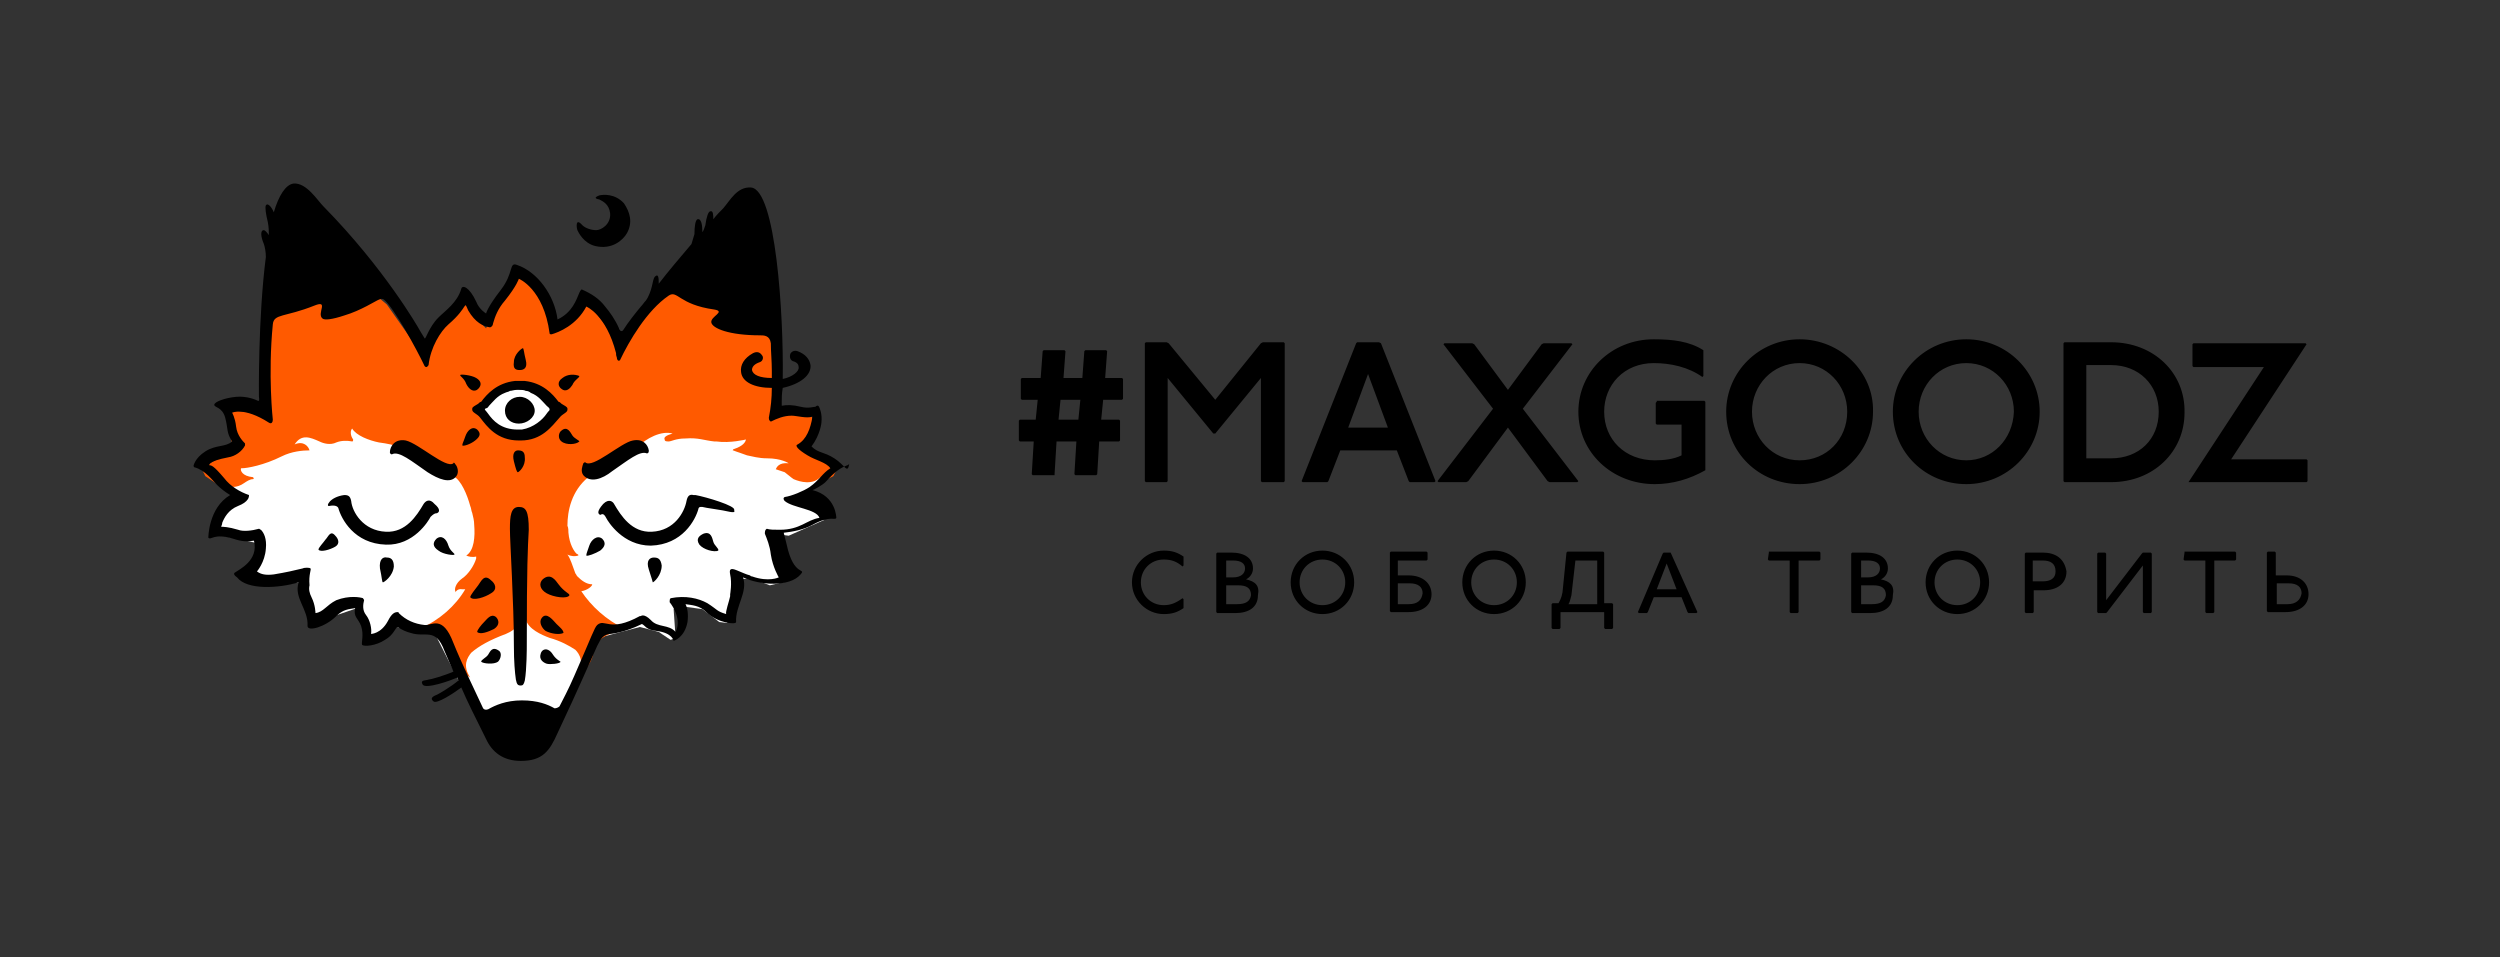
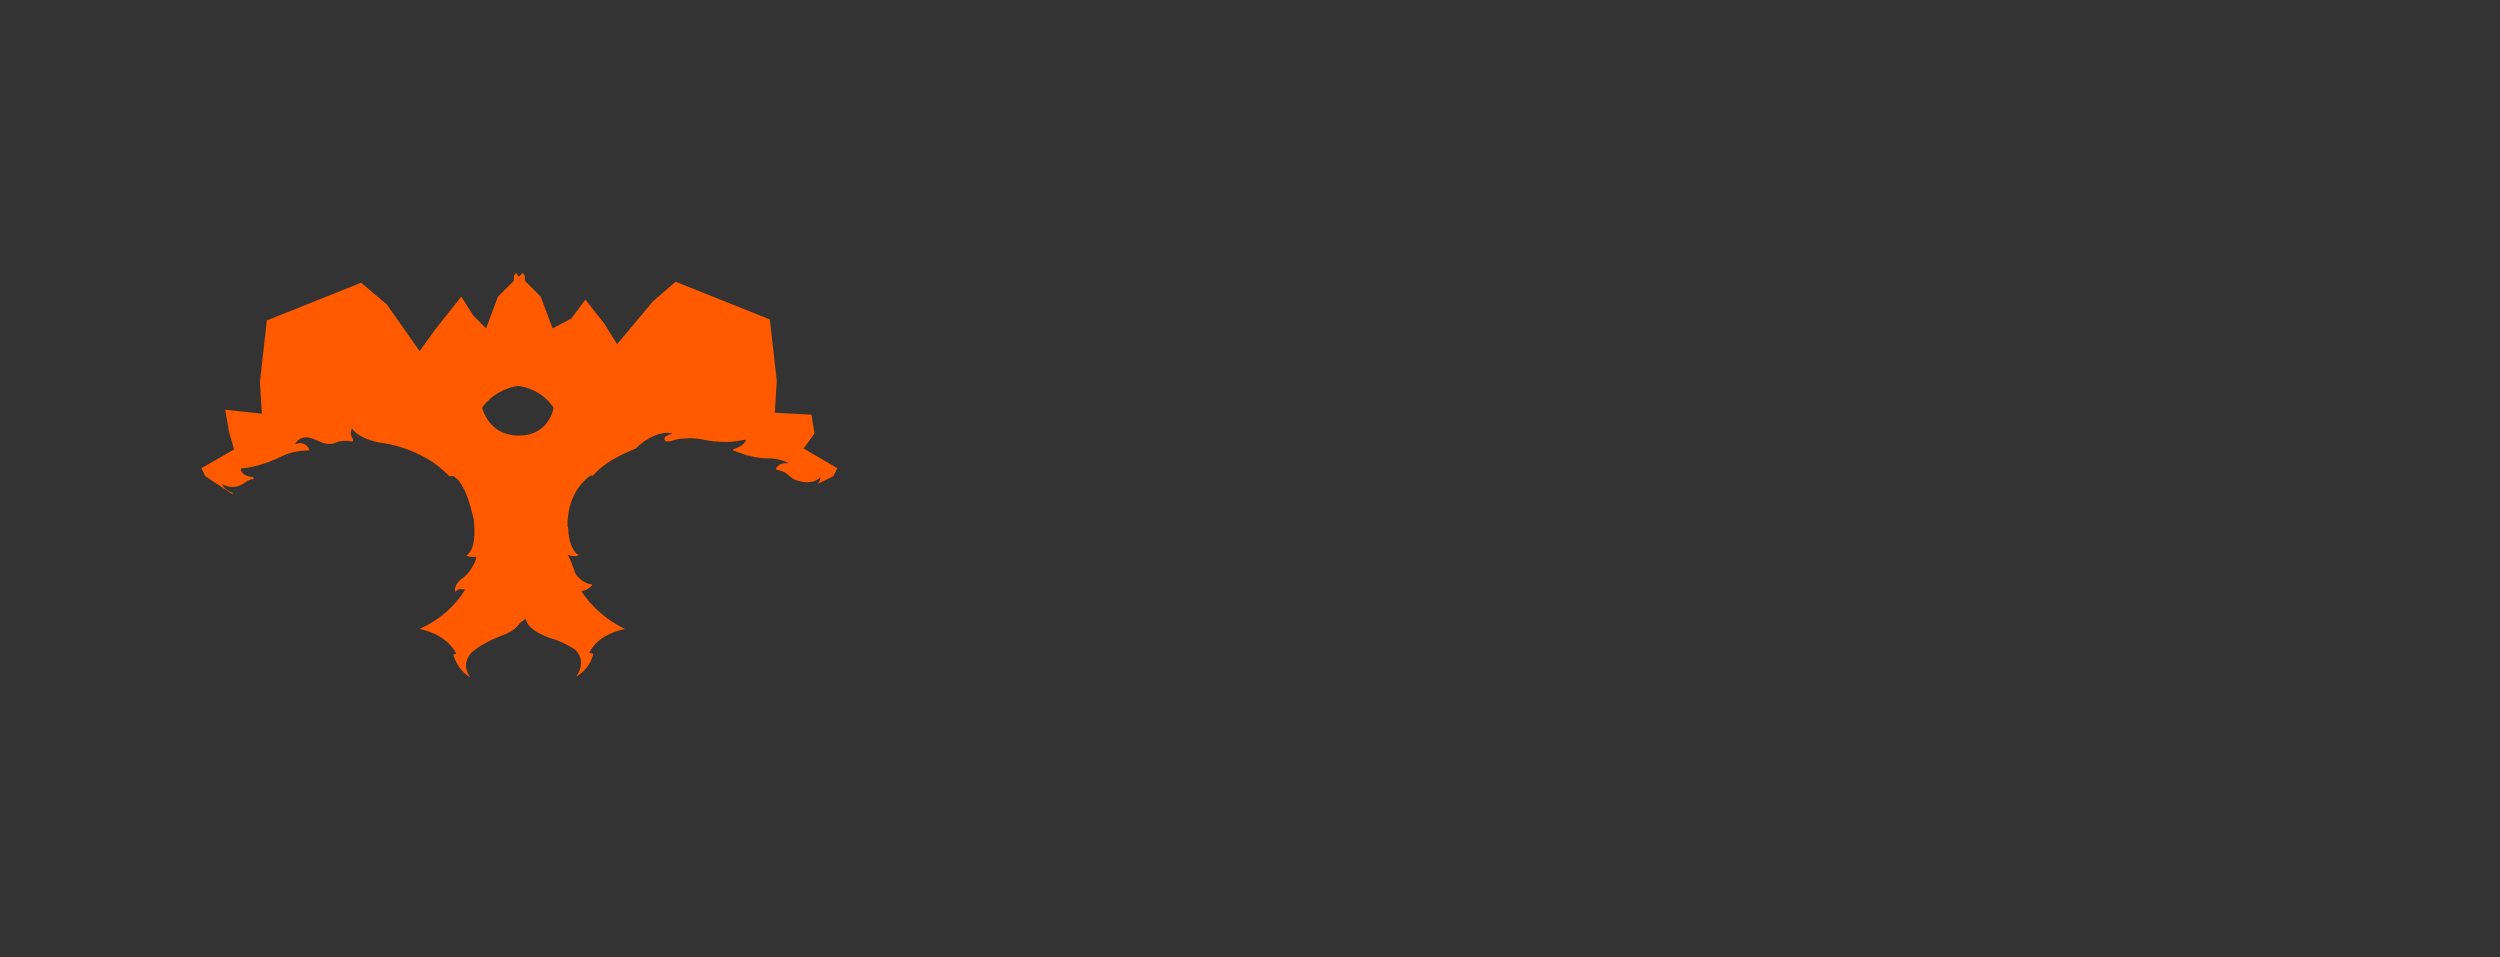
<svg xmlns="http://www.w3.org/2000/svg" id="color_horizontal_1_" x="0px" y="0px" viewBox="0 0 252 96.5" style="enable-background:new 0 0 252 96.5;" xml:space="preserve">
  <rect x="0" y="0" width="252" height="96.5" fill="#333333" stroke="none" />
  <style type="text/css"> .st0{fill-rule:evenodd;clip-rule:evenodd;fill:#FFFFFF;} .st1{fill-rule:evenodd;clip-rule:evenodd;fill:#FF5A00;} .st2{fill-rule:evenodd;clip-rule:evenodd;} </style>
  <g id="Shape_50">
    <g>
-       <path class="st0" d="M80.2,50.5l4-3.1L81.4,45l-8-2.6l-20.9,1.4l-20.5-1.3l-7.5,3.5L22,48.5l2.1,1.9l-2,1.4l-0.5,2l4.1,0.9 l0.1,1.7l-1.1,1.9l2.7,0.7l2.8-0.3l1.1,4.2l4.7-1.6l1,3.7l3-1.8l3.9,0.8l4.7,9.3l7.7-0.5l3-7.4l1-1.1l4.2-1.1l1.9,0.5l1.2,0.8 l0.5-0.2l-0.2-2.9l0.7-0.3l2.2,0.3l1.7,1.3l0.8,0.1l0.7-3.7l0.1-0.8l1.9,0.1l1.6,0.6l1.7-0.4l-1.3-4.8l1.5,0.2l3.6-1.6L81.9,51 L80.2,50.5z M52.5,43.7c2.2,0.1,3.5-2.3,3.5-2.3c0-1.2-2.1-2.5-4-2.7c-1.9-0.2-3.5,1.6-3.5,2.7C48.5,42.5,50.3,43.6,52.5,43.7z" />
-     </g>
+       </g>
  </g>
  <g id="Shape_48">
    <g>
      <path class="st1" d="M81,45.2l1.1-1.5l-0.3-1.9l-3.7-0.2l0.2-3.2l-0.7-6.2l-9.5-3.8l-2.3,2l-3.6,4.3l-1.3-2.1L59,30.2l-1.4,1.9 l-1.9,1l-1.2-3.2l-1.6-1.6l0-0.5l-0.2-0.3l-0.4,0.4L52,27.5l-0.2,0.3l0,0.5l-1.6,1.6L49,33.1l-1.3-1.3l-1.2-1.9l-2.7,3.4l-1.5,2.1 l-3.3-4.7l-2.6-2.2l-9.5,3.8l-0.7,6.2l0.2,3.2l-3.7-0.4l0.4,2.3l0.5,1.7l-3.3,1.9l0.4,0.8l2.7,1.8c0,0,0,0,0.1-0.1 c-0.5-0.2-0.9-0.4-1.1-0.9c0.7,0.4,1.5,0.4,2.2-0.1c0.3-0.2,0.6-0.4,0.9-0.4c0.1,0,0.1-0.1,0-0.2c-1.1-0.1-1.3-0.7-1.2-0.9 c0,0,0.1,0,0.1,0c0.5,0,2.2-0.3,4-1.2c1-0.5,2.1-0.6,2.8-0.6c-0.1-0.4-0.6-1-1.5-0.6c0.7-1.1,1.6-0.7,2.5-0.3 c0.4,0.2,1.1,0.4,1.7,0.1c0.5-0.2,1.1-0.2,1.6-0.1c0.1,0,0.1-0.1,0.1-0.2c-0.3-0.4-0.3-0.9-0.1-1.1c0.4,0.7,1.7,1.2,2.7,1.4 c1.6,0.2,3.2,0.7,4.8,1.6c0.9,0.5,1.6,1.1,2.3,1.8c0.1,0,0.2,0,0.4,0c0.8,0.4,1.4,1.9,1.7,3c0.1,0.2,0.1,0.5,0.2,0.7 c0.1,0.4,0.2,0.8,0.2,1.2c0.1,1.2,0,2.6-0.8,3.1c0.2,0.1,0.6,0.2,1,0.1c0,0.1,0,0.1,0,0.2c-0.2,0.7-0.8,1.6-1.4,2 c-0.7,0.5-0.8,1.1-0.7,1.3c0,0.1,0,0.1,0,0.1s0.2-0.4,0.7-0.3c0.1,0,0.2,0,0.3,0c-1,1.7-2.6,3.1-4.6,4c2.3,0.5,3.3,1.7,3.7,2.5 l-0.3,0.1c0,0,0.3,1.4,1.7,2.3c-0.8-1.2-0.3-2,0.1-2.5c0.8-0.7,1.9-1.3,3.5-1.9c0.5-0.2,1.1-0.6,1.4-1.1c0,0,0.8-0.6,0.6-0.4 c0.2,1,1.6,1.6,2.4,1.9c1.1,0.3,2,0.8,2.6,1.2c0.4,0.4,1,1.3,0.1,2.7c1.5-0.9,1.7-2.3,1.7-2.3l-0.4-0.1c0.4-0.8,1.3-1.9,3.6-2.4 c-1.9-0.9-3.4-2.3-4.4-3.8c0.6-0.1,1.1-0.5,1.1-0.7c-0.6,0-1.1-0.4-1.5-0.8c-0.1-0.1-0.1-0.2-0.2-0.3c-0.3-0.8-0.5-1.5-0.8-1.9 c0.4,0.2,0.8,0.2,1.1,0.1c0-0.1,0-0.1-0.2-0.2c-0.2-0.2-0.7-0.9-0.8-2.1c0-0.2,0-0.5-0.1-0.7c0-1.5,0.4-3.5,2.1-4.9 c0.2-0.1,0.3-0.2,0.4-0.2c0,0,0,0.1,0,0.1c0.1-0.1,0.3-0.3,0.4-0.4c0.1-0.1,0.2-0.2,0.3-0.3c0.5-0.4,1-0.8,1.6-1.1 c0.7-0.4,1.4-0.7,2.1-1c1.1-1.1,2.6-1.8,3.7-1.5c-0.7,0.2-0.9,0.4-0.8,0.6c0,0.2,0.2,0.2,0.4,0.2c0,0,0,0,0,0 c0.3,0,0.7-0.3,1.7-0.3c1.3-0.1,1.9,0.2,2.9,0.3c0.1,0,0.1,0,0.2,0c1.4,0.2,3-0.2,3-0.2c-0.1,0.5-0.7,0.8-1.3,1 c0,0.1-0.1,0.1,0,0.1c0.5,0.2,0.9,0.3,1.4,0.5c0.5,0.1,1.2,0.3,2,0.3c1.5,0,2.2,0.5,2.2,0.5c-1-0.1-1.2,0.4-1.3,0.6 c0.3,0.1,0.6,0.2,0.9,0.3c0.4,0.3,0.6,0.5,0.9,0.7c0.7,0.3,1.9,0.6,2.7-0.2c0,0.2-0.1,0.5-0.3,0.7L84,48l0.4-0.8L81,45.2z M52.5,43.9C52.5,43.9,52.5,43.9,52.5,43.9L52.5,43.9c-0.1,0-0.1,0-0.2,0c-0.1,0-0.1,0-0.2,0l0,0c0,0,0,0,0,0 c-2.9-0.1-3.5-2.8-3.5-2.8s1.1-1.8,3.6-2.2c2.5,0.3,3.6,2.2,3.6,2.2S55.4,43.8,52.5,43.9z" />
    </g>
  </g>
  <g id="Shape_73_copy_6">
    <g>
-       <path class="st2" d="M114.1,58.7c0,1.8,1.5,3.2,3.2,3.2c0.9,0,1.4-0.2,2-0.6v-0.9l-0.1-0.1c-0.7,0.5-1.2,0.7-1.9,0.7 c-1.3,0-2.3-1-2.3-2.3s1-2.3,2.3-2.3c0.8,0,1.3,0.2,1.9,0.7l0.1-0.1v-0.9c-0.6-0.4-1.1-0.6-2-0.6 C115.6,55.5,114.1,56.9,114.1,58.7z M125.6,58.4c0.4-0.2,0.7-0.6,0.7-1.1c0-1-0.8-1.6-2.2-1.6h-1.4l-0.1,0.1v5.9l0.1,0.1h1.8 c1.4,0,2.3-0.6,2.3-1.8C127,59,126.5,58.6,125.6,58.4z M123.6,56.5h0.7c0.8,0,1.2,0.3,1.2,0.8c0,0.5-0.4,0.9-1.2,0.9h-0.7V56.5z M124.7,60.9h-1.1V59h1.2c0.9,0,1.3,0.3,1.3,1C126,60.6,125.6,60.9,124.7,60.9z M133.3,55.5c-1.8,0-3.2,1.4-3.2,3.2 s1.4,3.2,3.2,3.2c1.8,0,3.2-1.4,3.2-3.2S135.1,55.5,133.3,55.5z M133.3,61c-1.3,0-2.3-1-2.3-2.3s1-2.3,2.3-2.3 c1.3,0,2.3,1,2.3,2.3S134.6,61,133.3,61z M142,58h-1.1v-1.5h2.9l0.1-0.1v-0.7l-0.1-0.1h-3.6l-0.1,0.1v5.9l0.1,0.1h1.8 c1.4,0,2.3-0.7,2.3-1.8S143.4,58,142,58z M142,60.9h-1.1v-2.1h1.2c0.9,0,1.3,0.4,1.3,1C143.3,60.5,142.9,60.9,142,60.9z M150.6,55.5c-1.8,0-3.2,1.4-3.2,3.2s1.4,3.2,3.2,3.2s3.2-1.4,3.2-3.2S152.4,55.5,150.6,55.5z M150.6,61c-1.3,0-2.3-1-2.3-2.3 s1-2.3,2.3-2.3s2.3,1,2.3,2.3S151.9,61,150.6,61z M161.7,60.9v-5.2l-0.1-0.1h-3.6l-0.1,0.1l-0.4,4c-0.1,0.6-0.3,0.9-0.4,1.1h-0.6 l-0.1,0.1v2.4l0.1,0.1h0.7l0.1-0.1v-1.6h4.4v1.6l0.1,0.1h0.7l0.1-0.1v-2.4l-0.1-0.1H161.7z M160.9,60.9h-2.8 c0.1-0.1,0.2-0.5,0.3-0.9l0.4-3.5h2.2V60.9z M168.4,55.7h-0.7l-0.1,0.1l-2.5,5.9l0.1,0.1h0.8l0.1-0.1l0.6-1.5h2.8l0.6,1.5l0.1,0.1 h0.8l0.1-0.1L168.4,55.7L168.4,55.7z M167,59.4l1-2.6l1,2.6H167z M178.3,55.7L178.3,55.7l-0.1,0.7l0.1,0.1h2.1v5.2l0.1,0.1h0.7 l0.1-0.1v-5.2h2.1l0.1-0.1v-0.7l-0.1-0.1H178.3z M189.6,58.4c0.4-0.2,0.7-0.6,0.7-1.1c0-1-0.8-1.6-2.2-1.6h-1.4l-0.1,0.1v5.9 l0.1,0.1h1.8c1.4,0,2.3-0.6,2.3-1.8C191,59,190.5,58.6,189.6,58.4z M187.6,56.5h0.7c0.8,0,1.2,0.3,1.2,0.8c0,0.5-0.4,0.9-1.2,0.9 h-0.7V56.5z M188.7,60.9h-1.1V59h1.2c0.9,0,1.3,0.3,1.3,1C190,60.6,189.6,60.9,188.7,60.9z M197.3,55.5c-1.8,0-3.2,1.4-3.2,3.2 s1.4,3.2,3.2,3.2c1.8,0,3.2-1.4,3.2-3.2S199.1,55.5,197.3,55.5z M197.3,61c-1.3,0-2.3-1-2.3-2.3s1-2.3,2.3-2.3 c1.3,0,2.3,1,2.3,2.3S198.6,61,197.3,61z M205.9,55.7h-1.7l-0.1,0.1v5.9l0.1,0.1h0.7l0.1-0.1v-2.2h1c1.4,0,2.3-0.7,2.3-1.9 C208.1,56.3,207.2,55.7,205.9,55.7z M205.9,58.6h-1v-2.1h1c0.8,0,1.3,0.3,1.3,1.1C207.2,58.3,206.7,58.6,205.9,58.6z M216,55.7 l-0.1,0.1l-3.6,4.7v-4.7l-0.1-0.1h-0.7l-0.1,0.1v5.9l0.1,0.1h0.8l0.1-0.1l3.6-4.7v4.7l0.1,0.1h0.7l0.1-0.1v-5.9l-0.1-0.1H216z M220.2,55.7L220.2,55.7l-0.1,0.7l0.1,0.1h2.1v5.2l0.1,0.1h0.7l0.1-0.1v-5.2h2.1l0.1-0.1v-0.7l-0.1-0.1H220.2z M230.5,58h-1.1 v-2.3l-0.1-0.1h-0.7l-0.1,0.1v5.9l0.1,0.1h1.8c1.4,0,2.3-0.7,2.3-1.8S231.9,58,230.5,58z M230.6,60.9h-1.1v-2.1h1.2 c0.9,0,1.3,0.4,1.3,1C231.9,60.5,231.4,60.9,230.6,60.9z M111.4,38.1l0.2-2.7l-0.1-0.1h-2.1l-0.1,0.1l-0.2,2.7h-1.9l0.2-2.7 l-0.1-0.1h-2.1l-0.1,0.1l-0.2,2.7H103l-0.1,0.1v2l0.1,0.1h1.6l-0.2,2h-1.6l-0.1,0.1v2l0.1,0.1h1.4l-0.2,3.3l0.1,0.1h2.2l0-0.1 l0.2-3.3h2l-0.2,3.3l0.1,0.1h2.1l0.1-0.1l0.2-3.3h2l0.1-0.1v-2l-0.1-0.1h-1.8l0.2-2h1.9l0.1-0.1v-2l-0.1-0.1H111.4z M108.7,42.3 h-2l0.2-2h2L108.7,42.3z M127.3,34.5l-0.2,0.1l-4.6,5.7l-4.7-5.7l-0.2-0.1h-2.1l-0.1,0.1v13.9l0.1,0.1h2.1l0.1-0.1V38.1l4.6,5.6 h0.2l4.6-5.6v10.4l0.1,0.1h2.2l0.1-0.1V34.6l-0.1-0.1H127.3z M139,34.5h-2.2l-0.1,0.1l-5.5,13.9l0.1,0.1h2.5l0.1-0.1l1.2-3.1h5.7 l1.2,3.1l0.1,0.1h2.5l0.1-0.1l-5.5-13.9L139,34.5z M135.9,43.1l2-5.4l2,5.4H135.9z M159.1,48.5l-5.6-7.3l5-6.5l-0.1-0.1h-2.8 l-0.2,0.1l-3.4,4.6l-3.4-4.6l-0.2-0.1h-2.8l-0.1,0.1l5,6.5l-5.6,7.3l0.1,0.1h2.8l0.2-0.1l4-5.4l4,5.4l0.2,0.1h2.8L159.1,48.5z M167,40.5l-0.1,0.1v2.1l0.1,0.1h2.5v3.1c-0.8,0.4-1.8,0.5-2.7,0.5c-3,0-5.1-2.1-5.1-4.9c0-2.7,2-4.9,5-4.9c1.7,0,3.5,0.4,4.9,1.4 l0.1-0.1v-2.6c-1.4-0.9-3.1-1.1-5-1.1c-4.3,0-7.6,3.3-7.6,7.3c0,4.1,3.4,7.3,7.7,7.3c1.8,0,3.5-0.5,5.1-1.4v-6.9l-0.1-0.1H167z M181.4,34.2c-4.1,0-7.4,3.3-7.4,7.3c0,4.1,3.3,7.3,7.4,7.3c4.1,0,7.4-3.3,7.4-7.3C188.9,37.5,185.5,34.2,181.4,34.2z M181.4,46.4 c-2.7,0-4.8-2.2-4.8-4.9c0-2.7,2.1-4.9,4.8-4.9c2.7,0,4.8,2.2,4.8,4.9C186.2,44.3,184.1,46.4,181.4,46.4z M198.2,34.2 c-4.1,0-7.4,3.3-7.4,7.3c0,4.1,3.3,7.3,7.4,7.3c4.1,0,7.4-3.3,7.4-7.3C205.6,37.5,202.3,34.2,198.2,34.2z M198.2,46.4 c-2.7,0-4.8-2.2-4.8-4.9c0-2.7,2.1-4.9,4.8-4.9c2.7,0,4.8,2.2,4.8,4.9C202.9,44.3,200.8,46.4,198.2,46.4z M212.8,34.5h-4.7 l-0.1,0.1v13.9l0.1,0.1h4.7c4.3,0,7.4-3.1,7.4-7C220.3,37.6,217.1,34.5,212.8,34.5z M212.8,46.2h-2.5v-9.4h2.5 c2.8,0,4.8,2,4.8,4.7C217.6,44.3,215.6,46.2,212.8,46.2z M220.7,48.6h11.8l0.1-0.1v-2.1l-0.1-0.1h-7.6l7.6-11.6l-0.1-0.1h-11.3 l-0.1,0.1v2.2l0.1,0.1h7.1l-7.6,11.6L220.7,48.6z M44.1,51.7c0.2-0.1,0.3-0.4-0.3-0.9c-0.5-0.6-0.9-0.3-1.1,0 c-0.7,1.2-1.8,2.9-3.8,2.8c-2.3-0.1-3.4-2-3.5-3.1c-0.1-0.5-0.3-0.6-0.7-0.6c-1.5,0.2-1.9,1.2-1.5,1.1c0.5-0.1,0.8,0,0.9,0.2 c0.3,1.1,1.6,3.6,4.8,3.7c2.8,0.1,4.3-2.4,4.5-2.8C43.9,51.6,44,51.8,44.1,51.7z M44,54.3c-0.4,0.4-0.4,0.8,0.2,1.2 c0.5,0.4,1.6,0.5,1.6,0.4c0.1-0.1-0.4-0.3-0.6-0.9C45,54.3,44.5,53.9,44,54.3z M48.1,43.3c-0.5-0.4-1,0.1-1.2,0.7 c-0.2,0.6-0.3,0.7-0.3,0.9c0.1,0.1,0.8-0.1,1.3-0.5S48.5,43.7,48.1,43.3z M48.2,39.2c0.4-0.4,0.3-0.8-0.2-1.1s-1.6-0.4-1.6-0.3 c-0.1,0.1,0.4,0.3,0.6,0.9C47.3,39.3,47.8,39.6,48.2,39.2z M45.7,46.7c-0.7,0.6-3.5-2-4.8-2.3c-1.1-0.2-1.6,0.6-1.6,1.2 c0,0.1,0.1,0.2,0.2,0.2c0.7-0.4,2,0.7,3.6,1.8c1.1,0.7,2.3,1.2,2.9,0.4c0.3-0.4,0.1-1-0.1-1.2C45.8,46.6,45.7,46.6,45.7,46.7z M39,56.2c-0.4-0.1-0.8,0.2-0.7,1.1c0.2,0.9,0.2,1.4,0.3,1.4c0.1,0,1-0.6,1.1-1.6C39.7,56.4,39.4,56.2,39,56.2z M52.4,37.3 c0.4,0,0.8-0.2,0.6-1s-0.2-1.2-0.3-1.2c-0.1,0-0.9,0.6-0.9,1.4C51.7,37.2,52,37.3,52.4,37.3z M60,24.8c1.7,0.4,2.8-0.6,3.2-1.3 c0.6-1.1,0.3-2.1-0.3-3c-0.9-1-2.1-0.9-2.5-0.8c-0.8,0.3,0,0.4,0,0.4c0.4,0.2,1,0.5,1.1,1.4c0.1,1.1-0.9,1.7-1.4,1.7 c-0.5,0-1.1-0.2-1.4-0.5c-0.7-0.8-0.6,0.2-0.5,0.5C58.3,23.4,58.8,24.5,60,24.8z M52.3,42.7c0.8,0,1.6-0.6,1.6-1.3 S53.2,40,52.4,40s-1.5,0.6-1.5,1.4S51.5,42.7,52.3,42.7z M51.8,46.5c0.2,0.8,0.3,1.1,0.4,1.1c0.1,0,0.8-0.6,0.7-1.5 c0-0.6-0.3-0.7-0.7-0.7C51.9,45.4,51.6,45.7,51.8,46.5z M32.8,54.4c-0.2,0.3-0.7,0.8-0.7,1c0.2,0.3,1.2,0,1.7-0.3 c0.5-0.3,0.3-0.8,0-1.1C33.3,53.4,33.1,54.1,32.8,54.4z M48.2,40.7c-0.3,0.2-0.6,0.3-0.6,0.5c0,0,0,0.1,0,0.1 c0,0.3,0.5,0.4,0.8,0.8c0.7,0.9,1.7,2.3,3.9,2.3c0,0,0.1,0,0.1,0c0,0,0.1,0,0.1,0c2.1,0,3.1-1.4,3.9-2.3c0.3-0.4,0.8-0.5,0.8-0.8 c0-0.1,0-0.1,0-0.1c0-0.2-0.3-0.3-0.6-0.5c-0.1-0.1-0.2-0.2-0.3-0.2c-0.6-0.8-1.6-1.9-3.4-2.1c-0.1,0-0.2,0-0.4,0c0,0-0.1,0-0.1,0 c0,0-0.1,0-0.1,0c-0.1,0-0.2,0-0.4,0c-1.8,0.2-2.8,1.3-3.4,2.1C48.4,40.5,48.3,40.6,48.2,40.7z M49.3,40.9c0.4-0.4,0.8-1,1.6-1.3 c0.2-0.1,0.4-0.1,0.5-0.2c0.2,0,0.4-0.1,0.7-0.1c0,0,0.1,0,0.1,0c0,0,0,0,0,0c0,0,0,0,0,0c0,0,0.1,0,0.1,0c0.3,0,0.5,0,0.7,0.1 c0.2,0,0.4,0.1,0.5,0.2c0.8,0.3,1.2,0.9,1.6,1.3c0.2,0.2,0.3,0.2,0.3,0.4c0,0.1-0.1,0.1-0.3,0.4c-0.4,0.6-1.3,1.4-2.5,1.6 c-0.1,0-0.2,0-0.4,0c-1.7,0-2.5-0.9-3-1.6c-0.2-0.3-0.4-0.4-0.3-0.5C49.1,41.1,49.1,41.2,49.3,40.9z M49.5,58.5 c-0.7-0.7-1,0.1-1.3,0.5c-0.3,0.4-0.8,1-0.8,1.2c0.3,0.4,1.5,0,2.1-0.4C50.2,59.4,49.9,58.8,49.5,58.5z M56.7,38.1 c-0.6,0.4-0.4,0.9-0.1,1.1c0.5,0.4,0.9-0.1,1.1-0.4c0.2-0.5,0.7-0.7,0.7-0.9C57.9,37.7,57.2,37.7,56.7,38.1z M61.7,47.5 c1.6-1.1,2.8-2.1,3.5-1.8c0.2,0,0.2-0.2,0.2-0.3c-0.1-0.6-0.6-1.2-1.6-1c-1.2,0.2-4.1,2.9-4.8,2.2c-0.1,0-0.1,0-0.2,0.1 c-0.1,0.3-0.3,0.8,0,1.2C59.5,48.7,60.7,48.3,61.7,47.5z M65.9,56.2c-0.4,0-0.8,0.3-0.5,1.2s0.4,1.3,0.4,1.3 c0.1,0,0.9-0.7,0.9-1.7C66.6,56.3,66.3,56.2,65.9,56.2z M59.4,55c-0.2,0.6-0.3,0.8-0.3,1c0.1,0.1,0.9-0.2,1.4-0.5 c0.5-0.4,0.6-0.8,0.2-1.2C60.2,53.9,59.6,54.4,59.4,55z M70.9,53.8c-0.4,0.2-0.8,0.5-0.4,1.1c0.4,0.5,1.5,0.8,1.9,0.6 c0.1-0.2-0.4-0.5-0.5-0.9C71.8,54.3,71.7,53.5,70.9,53.8z M84.1,46.2c-1.1-0.7-1.6-0.5-2.3-1.2c0.9-1.2,1-2.4,1-2.4s0,0,0,0 c0.1-0.9-0.2-1.5-0.2-1.5s-0.1-0.4-0.4-0.1C82,41,81.5,41.2,80.7,41c-0.8-0.2-1.4-0.2-1.9-0.1c0-0.1,0-0.3,0-0.4 c0-0.4,0-0.8,0.1-1.4c1.8-0.4,2.9-1.3,2.8-2.3c-0.1-0.6-0.5-1.1-1.3-1.4c-0.3-0.1-0.5,0-0.6,0.1c-0.2,0.1-0.3,0.7,0.1,0.9 c0.4,0.1,0.6,0.3,0.6,0.6c0.1,0.4-0.6,1-1.6,1.2c0.1-6.5-0.7-19.1-3.2-19.3c-1.4-0.1-2.1,1.3-2.8,2.1c-0.3,0.3-0.7,0.7-1,1.1 c0-0.4,0-0.9-0.3-0.8c-0.2,0-0.4,0.6-0.5,1.4c-0.1,0.3-0.2,0.6-0.3,0.7c0,0,0,0,0,0c0,0,0,0,0,0c0-0.7-0.1-1.4-0.5-1.3 c-0.2,0.1-0.3,0.7-0.3,1.5c-0.1,0.3-0.2,0.7-0.3,1c-1.1,1.3-2.3,2.7-3.3,4c0-0.5,0-1.1-0.4-0.7c-0.1,0.1-0.2,0.5-0.3,1 c-0.1,0.4-0.3,1-0.6,1.4c-0.2,0.2-0.3,0.4-0.5,0.6c-0.5,0.6-1.3,1.6-1.8,2.4c-0.1,0.1-0.2,0.1-0.3,0c0,0,0-0.1-0.1-0.1 c0,0,0-0.1,0-0.2c0,0,0,0.1,0,0.1c-0.4-0.9-0.9-1.6-1.4-2.2c-0.6-0.8-1.4-1.3-2.3-1.7c-0.1-0.1-0.2,0.1-0.3,0.3 c-0.3,0.7-0.7,2-2.2,2.7c-0.3-2.4-2-4.8-4.1-5.5c-0.8-0.3-0.3,0.8-1.6,2.5c-1.4,1.8-1.5,2.4-1.5,2.4s-0.7-0.4-1-1.2 c-0.7-1.5-1.4-1.7-1.5-1.3c-0.4,1.4-1.6,2.2-2.3,2.9c-1,1-1.3,2.3-1.4,2.1c-0.2-0.3-0.6-1-0.6-1s-3.4-6-9.6-12.3 c-0.6-0.6-1.7-2.4-3-2.3c-0.8,0.1-1.5,1.2-2,2.9c-0.2-0.5-0.6-1-0.8-0.7c-0.1,0.2,0,0.9,0.2,1.7c0.1,0.5,0.1,1,0.1,1.3 c-0.2-0.3-0.4-0.5-0.5-0.5c-0.4,0-0.3,0.7,0,1.4c0.1,0.3,0.2,0.8,0.2,1.3c-0.8,6.2-0.7,14.1-0.7,14.1s0.1,0.5-0.1,0.4l0,0 c-0.2-0.1-1.1-0.5-2.2-0.4s-2.2,0.5-2.2,0.8c0,0.3,0.8,0.2,1.1,1.3c0.3,1.1,0.1,1.5,0.7,2.4c-0.7,0.6-1.6,0.3-2.7,1 c-1.1,0.7-1.2,1.5-1.2,1.5c0.1,0,0,0.1,0.1,0.1c1.1,0.3,1.8,1.3,2.3,1.8c0.3,0.3,0.8,0.7,1.3,1c-2.2,1.3-2.2,4.3-2.2,4.3 c0.3,0.3,0.5-0.5,2.5,0.1c0.9,0.3,1.4,0.3,2.1,0.2c0.5,2-1.5,2.9-1.9,3.2c-0.2,0.1-0.1,0.3,0.2,0.5c1,1.3,4.2,1.1,6.2,0.5 c-0.5,1.6,1,2.7,0.9,4.4c0,0.6,1.8,0.1,2.9-1c0.7-0.7,1.3-0.7,1.9-0.8c-0.2,0.9,0.3,1,0.6,1.8c0.3,0.9,0,1.7,0.1,1.9 c0.2,0.2,1.4,0.1,2.3-0.5c0.9-0.5,1-1.2,1.3-1.3c0.4,0.3,0.9,0.5,1.3,0.6v0c1.5,0.5,2.5-0.6,3.4,1.8c0.3,0.7,0.6,1.4,0.9,2.1 c-0.9,0.4-2.3,0.8-2.5,0.8c-0.2,0.1-0.9,0-0.6,0.5c0.3,0.5,2.8-0.4,3.5-0.7c0,0.1,0.1,0.2,0.1,0.3c-0.7,0.6-1.9,1.3-2.1,1.4 c-0.2,0.1-0.9,0.3-0.4,0.7c0.3,0.3,2-0.8,2.8-1.4c0.6,1.4,1.4,3,2.5,5.2c0.6,1.3,1.7,2.2,3.5,2.2c2.2,0,2.9-1,3.7-2.8 c2.4-5.1,3-6.6,4-8.8c0.4-0.8,0.6-1.1,1.3-1.2c0,0,1.4-0.1,3.2-1c0.3,0.1,0.4,0.6,1.5,0.7c1.6,0.2,1.7,1,1.7,1s1.1-0.3,1.4-1.9 c0.1-0.8,0-1.4-0.2-1.8c0.6,0.1,1.4,0.1,2.1,0.8c1.1,1.1,3,1.3,3,1c-0.1-1.6,1.2-3,0.7-4.5c1.7,0.8,4.7,1,5.8-0.3 c0.6-0.7-0.7,0.3-1.4-3c-0.1-0.4-0.2-0.8-0.3-1.2c0.9-0.1,2-0.3,2.9-0.8c1.8-1,2.3-0.4,2.4-0.7c0,0,0-2.2-2.4-2.8 c0.1,0,1-0.5,1.3-0.8c0.5-0.5,1.1-1.3,2.2-1.7c0.1,0,0.1-0.1,0.2-0.1C85.4,47.8,85.2,46.9,84.1,46.2z M81.6,49.1 c-0.6,0.4-1.8,0.9-2.5,1c-0.2,0.1-0.1,0.3,0,0.4c0.8,0.7,3.2,0.8,3.5,1.7c-1.3,0.2-1.9,1.2-4,1.2c-0.6,0-1,0-1.3-0.1 c-0.2,0.1-0.2,0.3-0.2,0.5c0.2,0.5,0.5,1.2,0.6,2.1c0.2,1.3,0.8,2.3,0.8,2.3s-1,0.5-2.7-0.1c-0.1,0-0.1,0-0.2-0.1 c-0.4-0.1-0.8-0.3-1.3-0.5c-0.7-0.3-0.8-0.1-0.7,0.4c0.2,0.9,0,2,0,2l0-0.1c0,0.1,0,0.2,0,0.3c-0.1,0.5-0.5,1.6-0.4,1.8 c-1-0.3-0.8-0.4-1.9-1.1c-0.9-0.5-2.2-0.8-3.7-0.5c-0.1,0.1-0.1,0.2-0.1,0.4c0.4,0.5,1.2,1.8,0.6,3c-0.7-0.8-1.8-0.4-2.5-1.2 c-0.7-0.7-1-0.4-1-0.4s0,0-0.1,0c0,0,0,0,0,0c-3.1,1.7-3.5,0.2-4.3,0.9c-0.3,0.3-0.5,1-2.3,5.1c-0.6,1.4-1.2,2.5-1.5,3.1 c-0.1,0.1-0.3,0.2-0.5,0.2c-0.7-0.4-1.7-0.8-3.3-0.8c-1.6,0-2.7,0.5-3.4,0.9c-0.3,0.1-0.4,0-0.5-0.1c-0.7-1.5-2.2-4.6-3-6.6 c-1.1-2.9-2.2-1.7-2.9-1.8c-1-0.1-1.9-0.5-2.6-1.2c0,0,0-0.1-0.1-0.1c-0.3,0-0.6,0.1-1,0.9c-0.7,1.3-1.7,1.3-1.7,1.3 c0.1-0.5-0.1-1.4-0.5-1.9c-0.4-0.5-0.3-1.1-0.2-1.5c0-0.1-0.1-0.1-0.1-0.2c-0.3-0.1-1.4-0.3-2.7,0.2c-1,0.5-1.3,1.2-2.1,1.3 c0,0,0-0.8-0.4-1.6c-0.2-0.4-0.3-0.8-0.2-1.2c-0.1-1.1,0.2-1.6,0.1-1.7c-0.1-0.1-0.6-0.1-0.8,0c-0.8,0.2-1.7,0.4-2.9,0.6 c-0.8,0.1-1.3,0-1.7-0.3c0,0,0.8-0.9,0.9-2.3c0.1-1-0.2-1.6-0.5-1.9c-0.1,0-0.1-0.1-0.2-0.1c-0.7,0.2-1.6,0.3-2.1,0.1 c-1-0.3-1.5-0.3-1.7-0.3c0-0.1,0.1-0.2,0.1-0.4c0.2-0.5,0.6-1.3,1.6-1.7c0.5-0.2,0.8-0.4,1-0.7c0.1-0.2,0.1-0.3,0.1-0.4 c-0.9-0.3-1.9-0.9-2.5-1.7c-1.1-1.3-1.3-1.3-1.5-1.3c0,0-0.2-0.4,1.9-0.8c0.7-0.1,1.4-0.6,1.7-1.2c0-0.1,0-0.2,0-0.2 c-0.2-0.2-0.8-0.8-0.9-1.7c-0.1-0.9-0.4-1.4-0.4-1.4s1.2-0.6,3.7,1c0.3,0.2,0.4-0.1,0.4-0.3c0,0-0.5-4.5,0-9.6 c0.1-1.1,1.2-0.7,4.2-1.9c1.5-0.6,0.2,0.8,0.8,1.3c0.2,0.2,1,0.1,2.2-0.3c1.7-0.5,3.2-1.5,3.5-1.6c0.2-0.1,0.4-0.1,0.5,0 c1,0.8,3.3,5,4.1,6.7c0.1,0.1,0.2,0.2,0.4-0.1c0.2-1.8,1.2-3.4,2-4.1c2.1-1.8,1.5-2.5,2-1.4c0.7,1.2,1.5,1.6,2.2,1.7 c0.3-0.1,0.3-0.4,0.3-0.4l0,0c0.2-0.7,0.5-1.5,1.2-2.3c1.2-1.5,1.4-2.2,1.4-2.2s2.5,1,3.1,5.5c0,0.1,0.1,0.1,0.2,0.1 c0.7-0.2,2.5-0.9,3.5-2.8c0,0,2,0.8,3,4.7c0,0,0,0,0,0c0,0,0,0,0,0.1c0,0.2,0.1,0.3,0.1,0.5c0.1,0.2,0.2,0.2,0.3,0.1 c0.9-1.9,2.7-5,4.9-6.5c0.9-0.6,1,0.9,4.6,1.4c1.2,0.2-0.4,0.7-0.3,1.3c0.1,0.6,1.8,1.3,4.9,1.3c0.4,0,1,0,1.1,0.8 c0,0.8,0.1,1.8,0.1,2.8l0,0c0,0.2,0,0.4,0,0.7c-1.2,0-1.9-0.3-2-0.8c0-0.3,0.2-0.6,0.8-0.8c0.3-0.1,0.4-0.5,0.2-0.7 c-0.2-0.3-0.5-0.4-0.9-0.2c-0.9,0.5-1.3,1.2-1.2,1.9c0.1,1,1.3,1.6,3.1,1.6c0,1-0.1,2-0.3,3c0,0.3,0.1,0.3,0.2,0.4 c0.6-0.3,1.3-0.6,2.1-0.6c0.5,0,1.5,0.3,2.1,0.1c-0.2,1.2-0.6,2.3-1.5,2.8c-0.3,0.1,0,0.5,1,1.1c0.8,0.5,1.9,0.7,2.3,1.3 C82.9,47.7,82.6,48.4,81.6,49.1z M70.1,49.9c-0.1,0-0.1,0-0.2,0c-0.4-0.1-0.6,0.1-0.7,0.6c-0.2,1.1-1.2,3-3.5,3.1 c-2,0.1-3.1-1.6-3.8-2.8c-0.1-0.2-0.5-0.6-1.1,0c-0.7,0.8-0.5,1-0.3,1.1c0.1,0,0.3-0.3,0.6,0.3c0.2,0.4,1.7,2.8,4.5,2.8 c3.2-0.1,4.5-2.6,4.8-3.7c0-0.1,0.1-0.2,0.2-0.2c0.1,0,0.1,0,0.2,0c0.3,0.1,2,0.3,2.8,0.5c0.6,0.1,0.4-0.1,0.4-0.2 C74.2,51,71.2,50.1,70.1,49.9z M49.2,66c-0.2,0.3-0.7,0.5-0.7,0.7c0.2,0.2,1.3,0.3,1.7,0c0.3-0.3,0.4-0.9,0.1-1.1 C49.6,65.1,49.4,65.7,49.2,66z M52.3,51.1c-0.8,0-0.9,0.9-0.9,2.2c0,1.4,0.4,7.4,0.4,11.8c0,1.6,0.1,2.7,0.2,3.4 c0.1,0.5,0.2,0.6,0.5,0.6c0.2,0,0.3-0.1,0.4-0.5c0.2-1.1,0.2-3.4,0.2-3.4c0-8.4,0.1-9.9,0.2-11.8C53.3,51.5,53,51.1,52.3,51.1z M57.7,43.9c-0.2-0.3-0.5-1-1.1-0.5c-0.3,0.2-0.4,0.8,0,1.1c0.5,0.4,1.5,0.3,1.8,0C58.4,44.4,57.9,44.2,57.7,43.9z M55.4,65.6 c-0.4-0.3-0.8-0.1-0.9,0.3c-0.2,0.6,0.3,0.9,0.6,1c0.3,0.1,1.4,0,1.4-0.2C55.7,66.2,55.8,65.9,55.4,65.6z M50,62.2 c-0.5-0.4-0.9,0.2-1.2,0.5c-0.3,0.3-0.7,0.8-0.7,1c0.3,0.3,1.1,0,1.7-0.3C50.4,63,50.3,62.5,50,62.2z M56.1,62.9 c-0.3-0.3-1-1.3-1.5-0.6c-0.3,0.4,0,1,0.4,1.3c0.6,0.3,1.4,0.4,1.8,0.2C56.8,63.5,56.4,63.2,56.1,62.9z M56.3,58.9 c-0.3-0.4-0.8-1.2-1.6-0.5c-0.4,0.4-0.3,1,0.4,1.4c0.7,0.4,2.1,0.6,2.3,0.2C57.4,59.8,56.9,59.7,56.3,58.9z" />
-     </g>
+       </g>
  </g>
</svg>